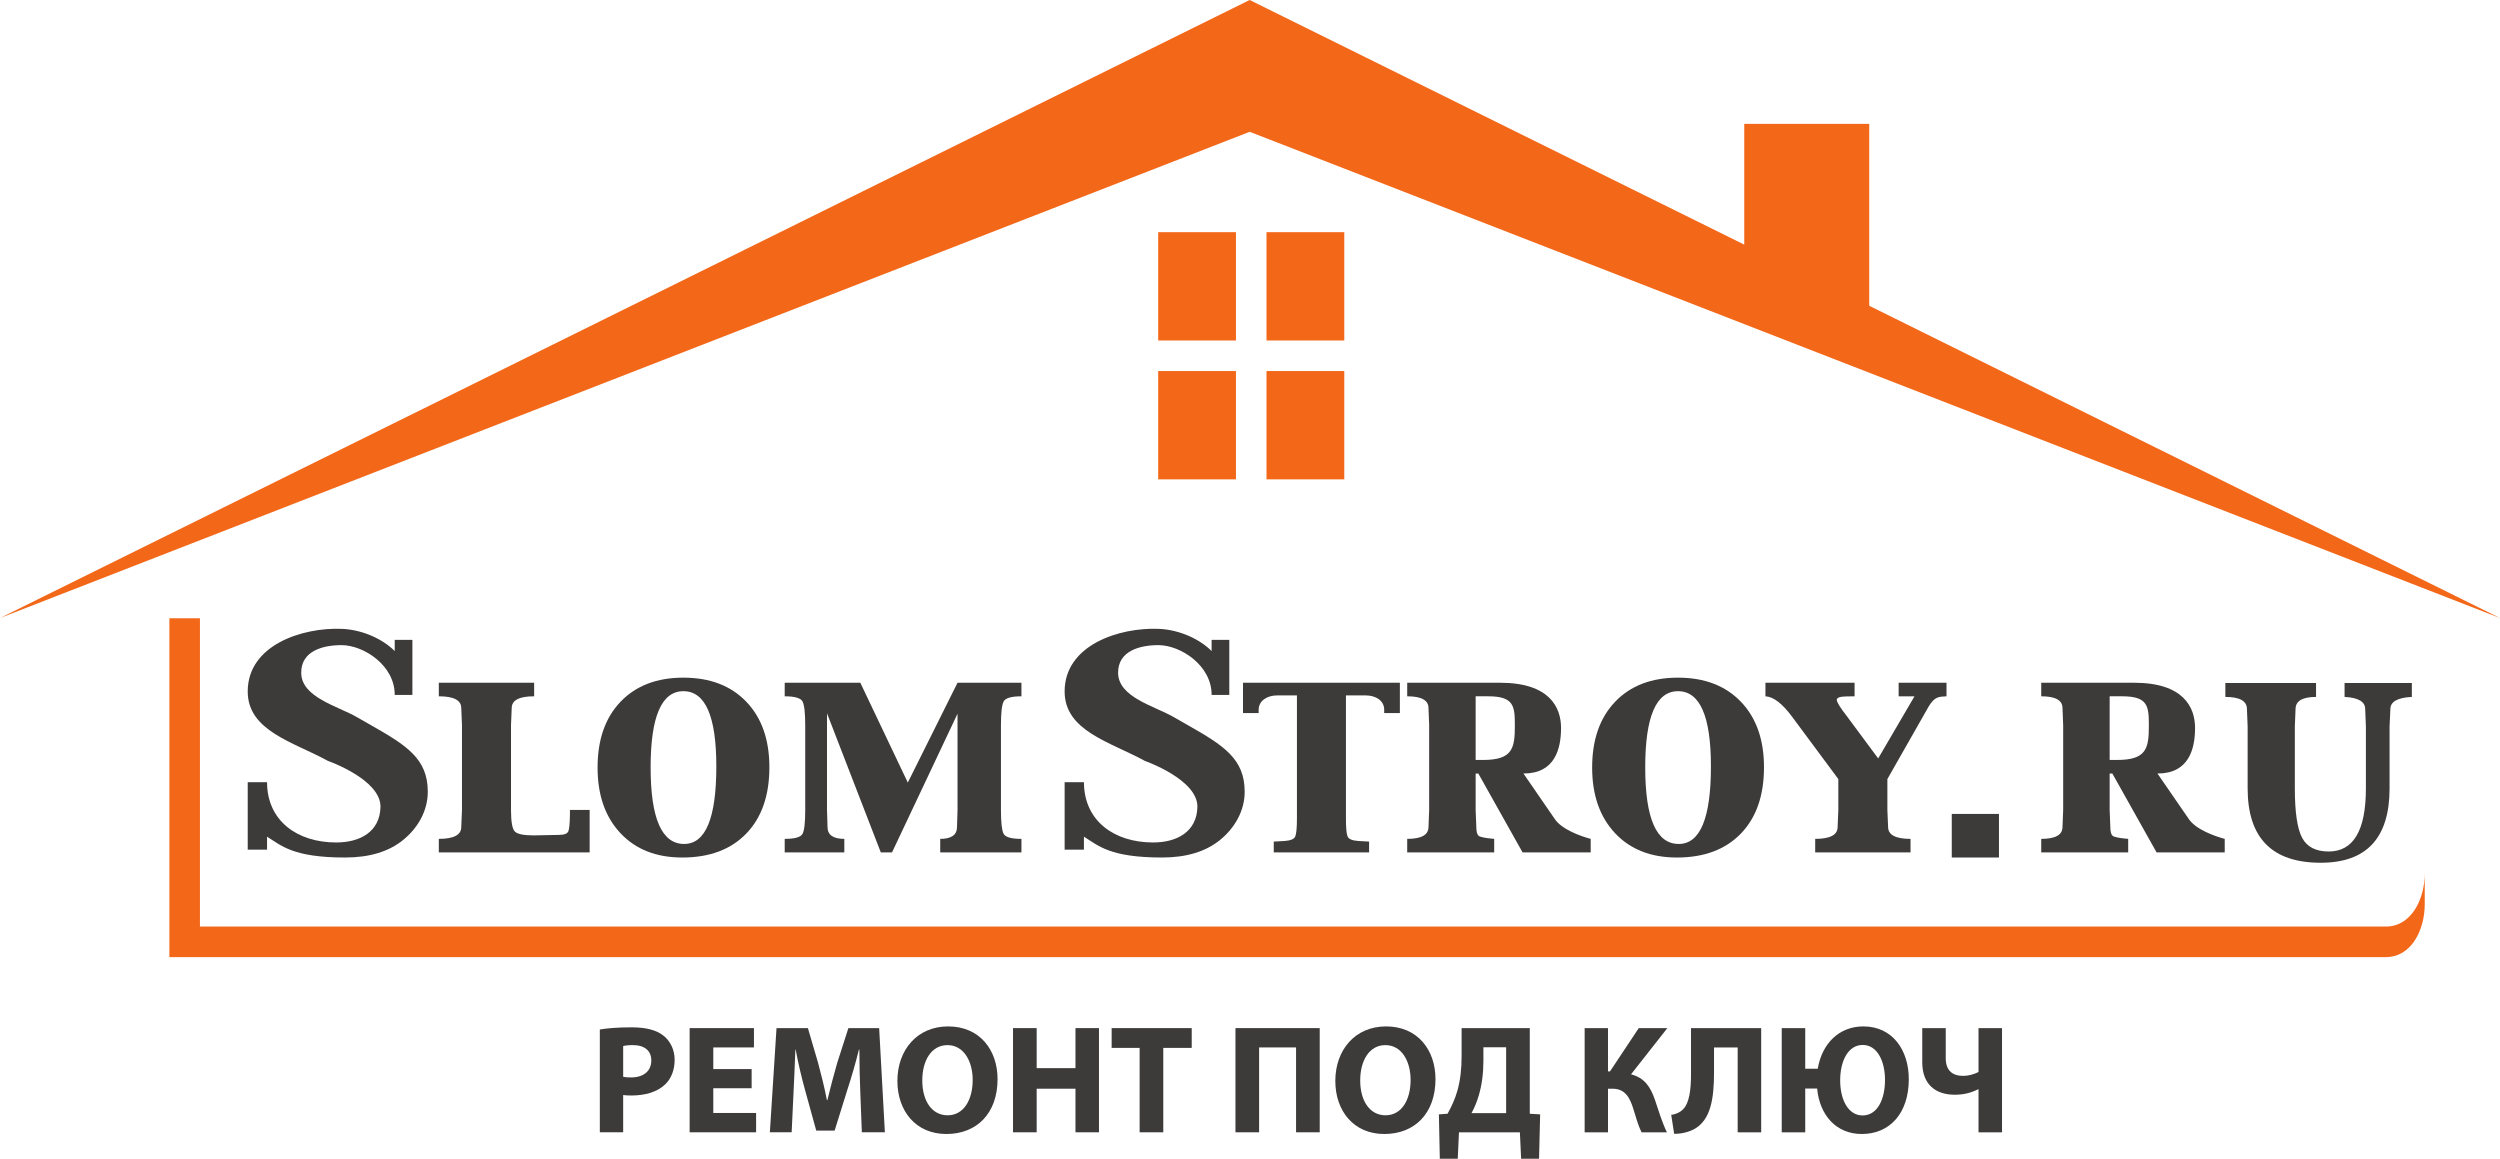
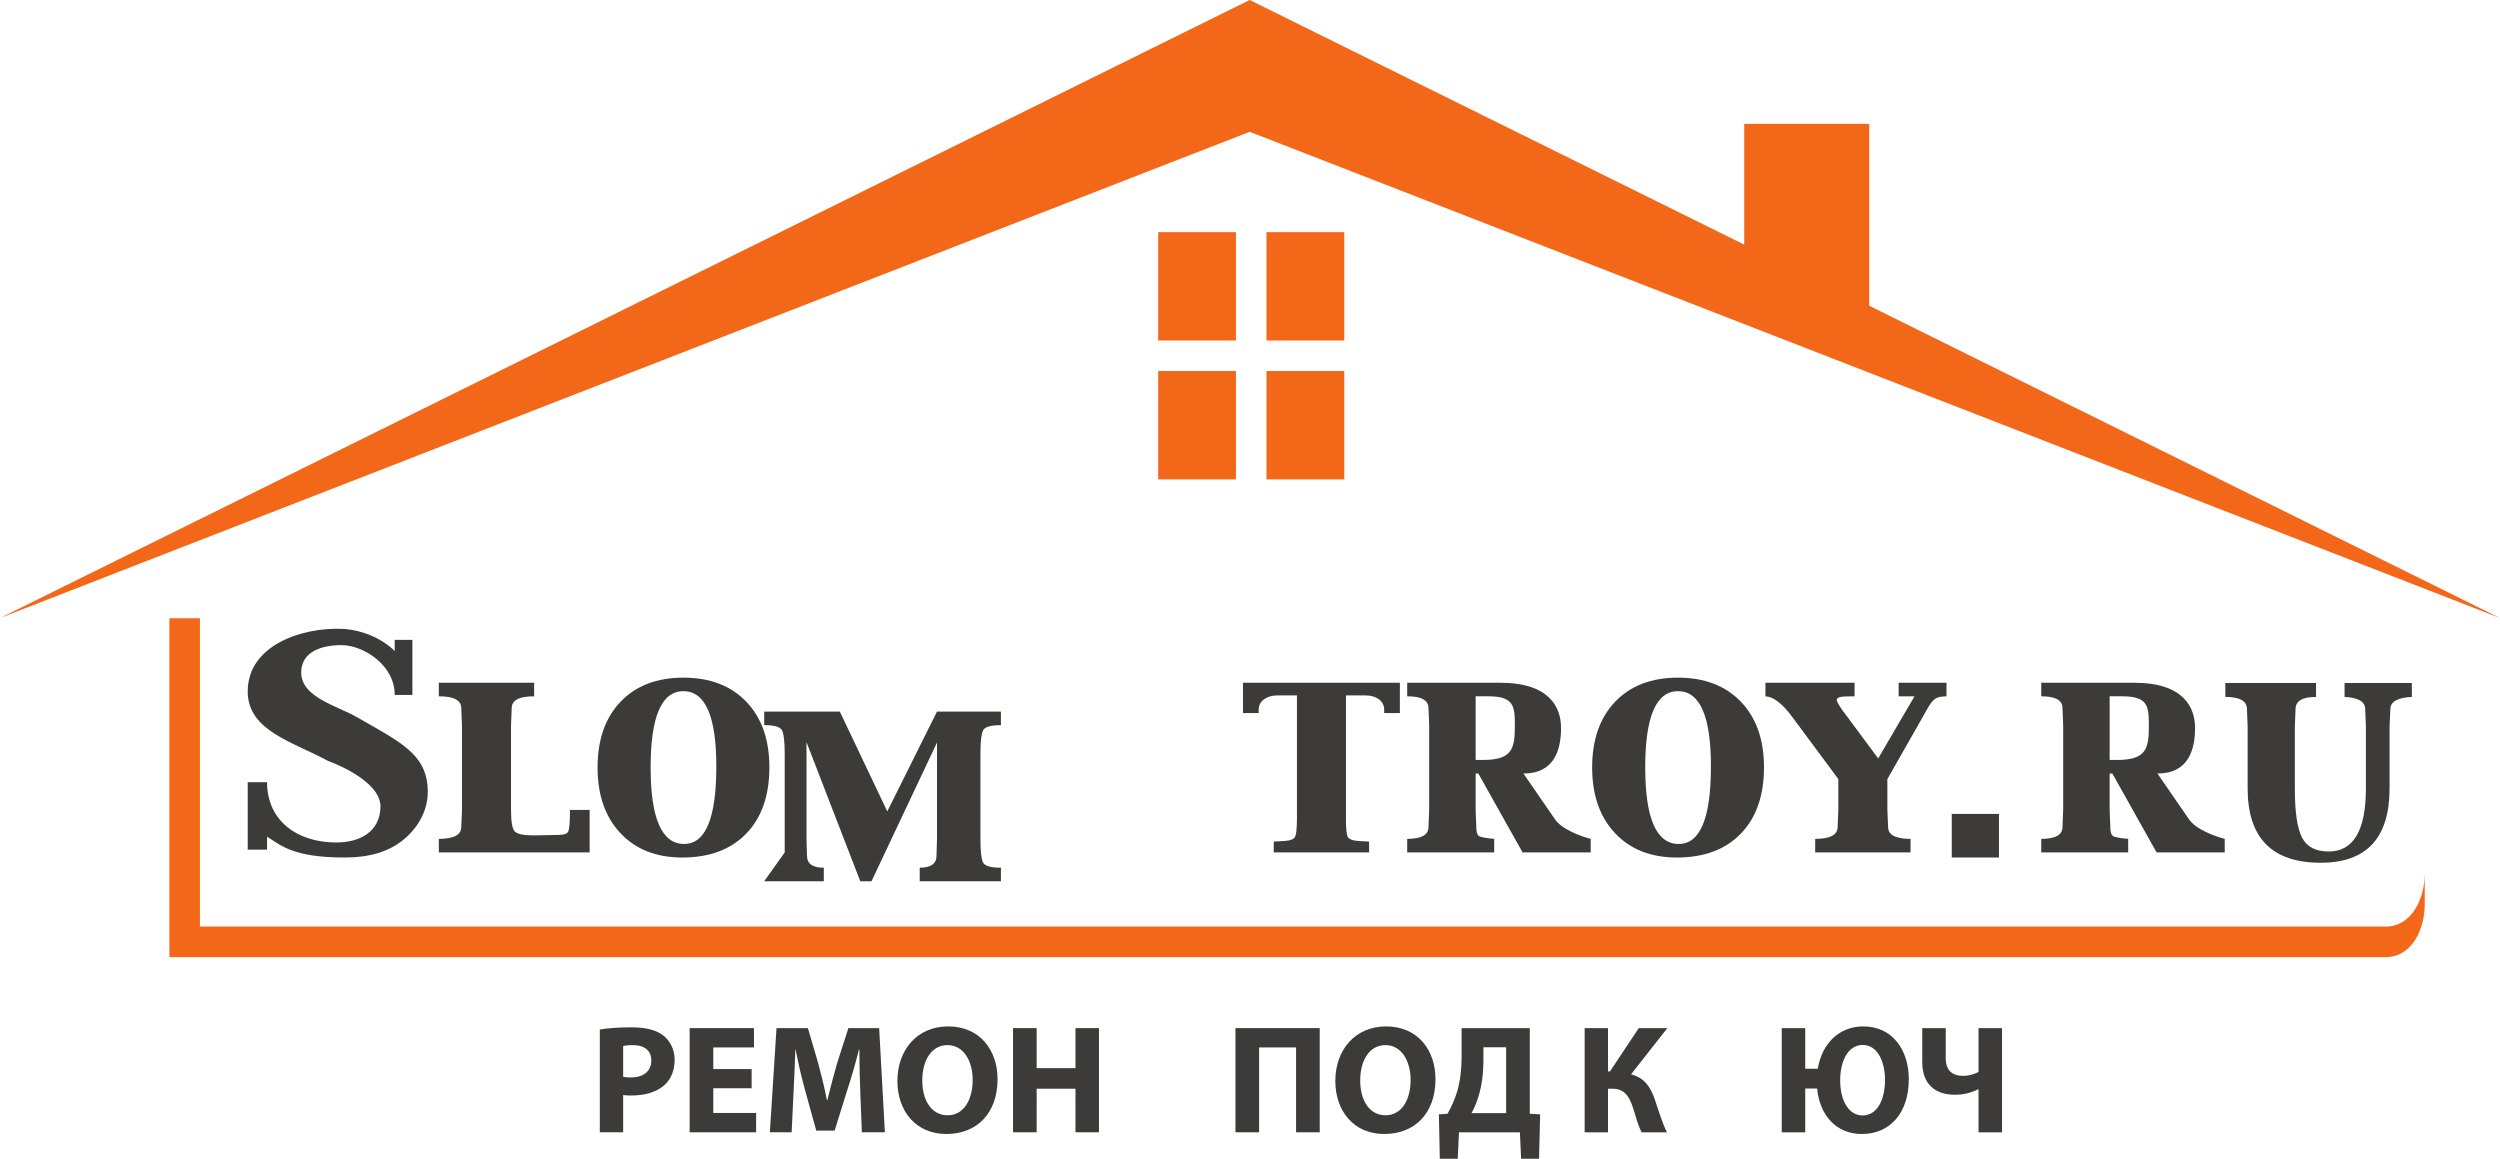
<svg xmlns="http://www.w3.org/2000/svg" viewBox="0 0 1125.1 521.475" height="521.475" width="1125.1" xml:space="preserve" version="1.1" id="svg2">
  <defs id="defs6">
    <clipPath id="clipPath18" clipPathUnits="userSpaceOnUse">
      <path id="path20" d="M 0,4171.84 0,0 l 9000.76,0 0,4171.84 -9000.76,0 z" />
    </clipPath>
  </defs>
  <g transform="matrix(1.25,0,0,-1.25,0,521.475)" id="g10">
    <g transform="scale(0.1,0.1)" id="g12">
      <g id="g14">
        <g clip-path="url(#clipPath18)" id="g16">
          <path id="path22" style="fill:#3d3a3a;fill-opacity:1;fill-rule:nonzero;stroke:none" d="m 2243.62,294.961 c 7.23,-1.66 16.14,-2.231 28.39,-2.231 45.07,0 72.91,22.84 72.91,61.231 0,34.508 -23.94,55.098 -66.23,55.098 -17.26,0 -28.95,-1.68 -35.07,-3.34 l 0,-110.758 z m -84.04,170.309 c 26.16,4.46 62.9,7.8 114.65,7.8 52.32,0 89.6,-10.019 114.65,-30.058 23.93,-18.934 40.07,-50.09 40.07,-86.821 0,-36.742 -12.24,-67.91 -34.5,-89.062 -28.95,-27.27 -71.8,-39.508 -121.89,-39.508 -11.13,0 -21.15,0.559 -28.94,1.68 l 0,-134.141 -84.04,0 0,370.11" />
          <path id="path24" style="fill:#3d3a3a;fill-opacity:1;fill-rule:nonzero;stroke:none" d="m 2706.11,253.789 -138.03,0 0,-89.059 154.16,0 0,-69.57 -239.32,0 0,375.11 231.53,0 0,-69.559 -146.37,0 0,-77.922 138.03,0 0,-69" />
          <path id="path26" style="fill:#3d3a3a;fill-opacity:1;fill-rule:nonzero;stroke:none" d="m 3097.35,238.75 c -1.67,45.078 -3.34,99.629 -3.34,154.172 l -1.67,0 C 3080.65,345.059 3065.07,291.621 3050.6,247.66 l -45.63,-146.371 -66.23,0 -40.08,145.25 c -12.24,43.973 -25.04,97.402 -33.95,146.383 l -1.11,0 c -2.23,-50.66 -3.9,-108.531 -6.68,-155.281 l -6.68,-142.481 -78.47,0 23.93,375.11 112.98,0 36.74,-125.211 c 11.67,-43.418 23.36,-90.161 31.71,-134.141 l 1.67,0 c 10.58,43.422 23.38,92.953 35.62,134.684 l 40.08,124.668 110.75,0 20.58,-375.11 -82.91,0 -5.57,143.59" />
          <path id="path28" style="fill:#3d3a3a;fill-opacity:1;fill-rule:nonzero;stroke:none" d="m 3320.51,281.602 c 0,-73.461 34.51,-125.211 91.28,-125.211 57.33,0 90.16,54.527 90.16,127.437 0,67.344 -32.28,125.231 -90.71,125.231 -57.33,0 -90.73,-54.547 -90.73,-127.457 z m 271.05,5.019 c 0,-123.012 -74.58,-197.582 -184.22,-197.582 -111.31,0 -176.43,84.051 -176.43,190.902 0,112.418 71.8,196.469 182.55,196.469 115.21,0 178.1,-86.269 178.1,-189.789" />
          <path id="path30" style="fill:#3d3a3a;fill-opacity:1;fill-rule:nonzero;stroke:none" d="m 3732.35,470.27 0,-144.141 139.7,0 0,144.141 84.6,0 0,-375.11 -84.6,0 0,156.949 -139.7,0 0,-156.949 -85.15,0 0,375.11 85.15,0" />
-           <path id="path32" style="fill:#3d3a3a;fill-opacity:1;fill-rule:nonzero;stroke:none" d="m 4103,399.039 -100.73,0 0,71.231 288.29,0 0,-71.231 -102.4,0 0,-303.879 -85.16,0 0,303.879" />
          <path id="path34" style="fill:#3d3a3a;fill-opacity:1;fill-rule:nonzero;stroke:none" d="m 4751.38,470.27 0,-375.11 -85.16,0 0,305.551 -133.01,0 0,-305.551 -85.16,0 0,375.11 303.33,0" />
          <path id="path36" style="fill:#3d3a3a;fill-opacity:1;fill-rule:nonzero;stroke:none" d="m 4897.18,281.602 c 0,-73.461 34.49,-125.211 91.27,-125.211 57.32,0 90.15,54.527 90.15,127.437 0,67.344 -32.28,125.231 -90.72,125.231 -57.32,0 -90.7,-54.547 -90.7,-127.457 z m 271.03,5.019 c 0,-123.012 -74.59,-197.582 -184.22,-197.582 -111.3,0 -176.42,84.051 -176.42,190.902 0,112.418 71.8,196.469 182.54,196.469 115.21,0 178.1,-86.269 178.1,-189.789" />
          <path id="path38" style="fill:#3d3a3a;fill-opacity:1;fill-rule:nonzero;stroke:none" d="m 5340.73,351.172 c 0,-43.402 -5.56,-85.703 -16.7,-123.551 -6.68,-22.82 -16.13,-45.633 -26.15,-63.441 l 124.67,0 0,237.09 -81.82,0 0,-50.098 z m 166.98,119.098 0,-308.321 37.28,-2.219 -3.91,-159.73 -64.55,0 -4.45,95.16 -219.28,0 L 5248.35,0 l -64.57,0 -3.34,159.73 31.17,2.219 c 15.02,26.723 27.27,53.992 35.63,83.481 10.56,37.851 15.02,78.48 15.02,124.672 l 0,100.168 245.45,0" />
          <path id="path40" style="fill:#3d3a3a;fill-opacity:1;fill-rule:nonzero;stroke:none" d="m 5789.29,470.27 0,-155.821 7.24,0 103.52,155.821 102.95,0 -130.78,-166.399 c 48.41,-12.25 70.11,-45.633 85.7,-90.73 13.36,-40.051 25.61,-80.68 43.42,-117.981 l -91.27,0 c -12.81,25.602 -20.04,54.551 -28.95,82.379 -12.81,42.281 -30.06,74.57 -75.68,74.57 l -16.15,0 0,-156.949 -84.05,0 0,375.11 84.05,0" />
-           <path id="path42" style="fill:#3d3a3a;fill-opacity:1;fill-rule:nonzero;stroke:none" d="m 6340.83,470.27 0,-375.11 -84.61,0 0,305.551 -85.16,0 0,-89.051 c 0,-96.289 -12.22,-170.289 -69,-203.691 -18.93,-10.59 -44.53,-18.379 -74.57,-18.379 l -10.59,68.461 c 18.38,2.219 33.4,10.019 42.86,20.039 22.83,23.371 28.39,71.25 28.39,128 l 0,164.18 252.68,0" />
          <path id="path44" style="fill:#3d3a3a;fill-opacity:1;fill-rule:nonzero;stroke:none" d="m 6786.61,283.828 c 0,67.344 -27.83,125.781 -80.15,125.781 -52.88,0 -81.25,-57.871 -81.25,-127.441 0,-70.688 29.49,-126.348 80.7,-126.348 51.76,0 80.7,55.098 80.7,128.008 z m -287.19,186.442 0,-146.36 45.08,0 c 15.04,90.149 76.25,152.5 164.18,152.5 105.76,0 163.63,-86.269 163.63,-189.789 0,-123.551 -69,-197.582 -169.19,-197.582 -92.93,0 -151.94,68.461 -160.84,163.633 l -42.86,0 0,-157.512 -84.59,0 0,375.11 84.59,0" />
          <path id="path46" style="fill:#3d3a3a;fill-opacity:1;fill-rule:nonzero;stroke:none" d="m 7005.3,470.27 0,-108.508 c 0,-42.852 22.83,-63.461 62.89,-63.461 18.93,0 38.97,5.57 55.1,13.929 l 0,158.04 84.61,0 0,-375.11 -84.61,0 0,154.719 -1.66,0 c -27.26,-13.359 -52.87,-19.469 -84.04,-19.469 -67.89,0 -116.88,36.168 -116.88,116.871 l 0,122.989 84.59,0" />
          <path id="path48" style="fill:#3d3a3a;fill-opacity:1;fill-rule:nonzero;stroke:none" d="m 1579.9,1102.84 0,48.75 c 53.85,0 80.81,14.3 80.81,42.94 l 2.55,60.87 0,305.71 -2.55,61.31 c 0,28.32 -26.96,42.5 -80.81,42.5 l 0,48.81 343.21,0 0,-48.81 c -53.81,0 -80.77,-14.18 -80.77,-42.5 l -2.55,-61.31 0,-305.39 c 0,-43.15 4.73,-69.3 14.3,-78.14 9.56,-8.98 31.89,-13.43 67.22,-13.43 l 90.17,1.74 c 20.06,0 31.63,4.56 35,13.64 3.26,9.12 5.12,29.51 5.43,61.13 l 0,15.23 70.98,0 0,-153.05 -542.99,0" />
          <path id="path50" style="fill:#3d3a3a;fill-opacity:1;fill-rule:nonzero;stroke:none" d="m 2463.07,1133.28 c 77.34,0 115.93,93.1 115.93,279.24 0,180.5 -39.46,270.78 -118.54,270.78 -78.65,0 -117.99,-91.53 -117.99,-274.37 0,-183.76 40.21,-275.65 120.6,-275.65 z m -6.8,-48.81 c -93.48,0 -167.72,29.24 -222.51,87.72 -54.89,58.48 -82.28,137.22 -82.28,236.32 0,100.21 27.5,179.13 82.71,236.84 55.29,57.73 130.67,86.7 226.27,86.7 95.6,0 171.15,-28.97 226.48,-86.7 55.38,-57.71 83.09,-136.31 83.09,-235.98 0,-101.73 -27.77,-181.42 -83.32,-238.8 -55.54,-57.51 -132.39,-86.1 -230.44,-86.1" />
-           <path id="path52" style="fill:#3d3a3a;fill-opacity:1;fill-rule:nonzero;stroke:none" d="m 2825.2,1102.84 0,48.75 c 36.63,0 58.05,6.14 64.35,18.48 6.4,12.5 9.51,40.93 9.51,85.33 l 0,305.71 c 0,44.46 -3.32,72.78 -9.73,85.17 -6.46,12.33 -27.83,18.64 -64.13,18.64 l 0,48.81 272.24,0 170.92,-359.41 179.03,359.41 230.11,0 0,-48.81 c -36.3,0 -57.72,-6.31 -64.08,-18.64 -6.45,-12.39 -9.67,-40.71 -9.67,-85.17 l 0,-305.71 c 0,-44.4 3.1,-72.83 9.51,-85.33 6.26,-12.34 27.72,-18.48 64.24,-18.48 l 0,-48.75 -292.4,0 0,48.75 c 40.27,0 60.44,14.3 60.44,42.94 l 1.85,60.87 0,346.86 -235.88,-499.42 -40.32,0 -193.7,500.77 0,-348.21 1.84,-60.87 c 0,-28.64 20.12,-42.94 60.49,-42.94 l 0,-48.75 -214.62,0" />
+           <path id="path52" style="fill:#3d3a3a;fill-opacity:1;fill-rule:nonzero;stroke:none" d="m 2825.2,1102.84 0,48.75 l 0,305.71 c 0,44.46 -3.32,72.78 -9.73,85.17 -6.46,12.33 -27.83,18.64 -64.13,18.64 l 0,48.81 272.24,0 170.92,-359.41 179.03,359.41 230.11,0 0,-48.81 c -36.3,0 -57.72,-6.31 -64.08,-18.64 -6.45,-12.39 -9.67,-40.71 -9.67,-85.17 l 0,-305.71 c 0,-44.4 3.1,-72.83 9.51,-85.33 6.26,-12.34 27.72,-18.48 64.24,-18.48 l 0,-48.75 -292.4,0 0,48.75 c 40.27,0 60.44,14.3 60.44,42.94 l 1.85,60.87 0,346.86 -235.88,-499.42 -40.32,0 -193.7,500.77 0,-348.21 1.84,-60.87 c 0,-28.64 20.12,-42.94 60.49,-42.94 l 0,-48.75 -214.62,0" />
          <path id="path54" style="fill:#3d3a3a;fill-opacity:1;fill-rule:nonzero;stroke:none" d="m 891.879,1112.67 0,243.05 69.57,0 c 0.324,-140.43 110.001,-217.07 248.921,-217.07 86.41,0 157.51,38.93 159.46,127.56 2.28,99.02 -188.76,165.94 -188.76,165.94 -124.95,68.63 -289.191,107.65 -289.191,250.17 0,167.5 196.811,231.19 338.921,225.43 79.24,-3.26 151.96,-40.65 190.33,-80.1 l 0,40.43 63.64,0 0,-198.27 -63.64,0 c 0.65,105.49 -110.65,179.04 -191.53,179.31 -65.05,0.04 -146.03,-19.78 -145.1,-100.18 0.97,-87.71 130.44,-118.8 200.1,-158.85 l 51.8,-29.62 c 128.21,-72.74 203.81,-120.72 203.81,-239.2 0,-70.38 -37.28,-132.13 -89.24,-174.02 -51.74,-41.91 -121.25,-62.78 -208.76,-62.78 -187.39,0 -229.24,42.99 -280.761,75.06 l 0,-46.86 -69.57,0" />
-           <path id="path56" style="fill:#3d3a3a;fill-opacity:1;fill-rule:nonzero;stroke:none" d="m 3833,1112.67 0,243.05 69.51,0 c 0.32,-140.43 110.06,-217.07 248.92,-217.07 86.42,0 157.51,38.93 159.57,127.56 2.18,99.02 -188.81,165.94 -188.81,165.94 -125,68.63 -289.19,107.65 -289.19,250.17 0,167.5 196.79,231.19 338.87,225.43 79.3,-3.26 151.95,-40.65 190.33,-80.1 l 0,40.43 63.69,0 0,-198.27 -63.69,0 c 0.66,105.49 -110.65,179.04 -191.53,179.31 -65.11,0.04 -145.99,-19.78 -145.11,-100.18 1.03,-87.71 130.43,-118.8 200.23,-158.85 l 51.72,-29.62 c 128.17,-72.74 203.76,-120.72 203.76,-239.2 0,-70.38 -37.28,-132.13 -89.19,-174.02 -51.73,-41.91 -121.3,-62.78 -208.8,-62.78 -187.4,0 -229.24,42.99 -280.77,75.06 l 0,-46.86 -69.51,0" />
          <path id="path58" style="fill:#3d3a3a;fill-opacity:1;fill-rule:nonzero;stroke:none" d="m 4585.95,1102.84 0,38.98 c 5.54,0 18.59,0.7 39.51,2.22 21.21,1.47 33.87,6.84 37.83,16.19 3.93,9.46 6.09,30.98 6.09,64.62 l 0,443.18 -72.01,0 c -34.84,0 -65.45,-18.6 -65.82,-51.37 l 0,-12.13 -56.36,0 0,109.2 564.8,0 0,-109.2 -56.46,0 0,12.13 c 0,32.77 -30.55,51.37 -65.73,51.37 l -71.99,0 0,-443.18 c 0,-33.64 1.95,-55.16 5.92,-64.62 4.12,-9.35 16.74,-14.72 37.77,-16.19 21.25,-1.52 34.51,-2.22 39.67,-2.22 l 0,-38.98 -343.22,0" />
          <path id="path60" style="fill:#3d3a3a;fill-opacity:1;fill-rule:nonzero;stroke:none" d="m 5312.82,1664.92 0,-229.19 26.62,0 c 105.57,0 114.52,41.03 114.52,123.1 0,70.76 -2.93,106.09 -96.35,106.09 l -44.79,0 z m -246.42,-562.08 0,48.75 c 51.15,0 76.64,14.3 76.64,42.94 l 2.4,60.87 0,305.71 -2.4,61.31 c 0,28.32 -25.49,42.5 -76.64,42.5 l 0,48.81 334.35,0 c 176.25,0 219.75,-86.64 219.53,-163.59 -0.21,-74.95 -22.46,-163.66 -135.45,-163.17 l 110.73,-160.7 c 24.72,-40.82 97.75,-65.71 131.46,-74.68 l 0,-48.75 -245.23,0 -159.4,284.13 -9.57,0 0,-131.57 2.4,-60.87 c 0,-16.09 2.66,-26.69 7.99,-31.58 5.49,-4.94 24.28,-8.59 56.35,-11.36 l 0,-48.75 -313.16,0" />
          <path id="path62" style="fill:#3d3a3a;fill-opacity:1;fill-rule:nonzero;stroke:none" d="m 7595.44,1664.92 0,-229.19 26.7,0 c 105.49,0 114.45,41.03 114.45,123.1 0,70.76 -2.93,106.09 -96.31,106.09 l -44.84,0 z m -246.35,-562.08 0,48.75 c 51.02,0 76.56,14.3 76.56,42.94 l 2.45,60.87 0,305.71 -2.45,61.31 c 0,28.32 -25.54,42.5 -76.56,42.5 l 0,48.81 334.36,0 c 176.19,0 219.72,-86.64 219.51,-163.59 -0.27,-74.95 -22.44,-163.66 -135.45,-163.17 l 110.72,-160.7 c 24.73,-40.82 97.78,-65.71 131.47,-74.68 l 0,-48.75 -245.28,0 -159.35,284.13 -9.63,0 0,-131.57 2.44,-60.87 c 0,-16.09 2.62,-26.69 7.99,-31.58 5.45,-4.94 24.26,-8.59 56.31,-11.36 l 0,-48.75 -313.09,0" />
          <path id="path64" style="fill:#3d3a3a;fill-opacity:1;fill-rule:nonzero;stroke:none" d="m 6043.94,1133.28 c 77.34,0 115.93,93.1 115.93,279.24 0,180.5 -39.47,270.78 -118.49,270.78 -78.69,0 -118.05,-91.53 -118.05,-274.37 0,-183.76 40.16,-275.65 120.61,-275.65 z m -6.68,-48.81 c -93.6,0 -167.8,29.24 -222.64,87.72 -54.88,58.48 -82.38,137.22 -82.38,236.32 0,100.21 27.65,179.13 82.83,236.84 55.27,57.73 130.64,86.7 226.31,86.7 95.49,0 170.93,-28.97 226.36,-86.7 55.39,-57.71 83.21,-136.31 83.21,-235.98 0,-101.73 -27.82,-181.42 -83.36,-238.8 -55.61,-57.51 -132.4,-86.1 -230.33,-86.1" />
          <path id="path66" style="fill:#3d3a3a;fill-opacity:1;fill-rule:nonzero;stroke:none" d="m 6535.3,1102.84 0,48.75 c 53.87,0 80.76,14.3 80.76,42.94 l 2.5,60.87 0,111.47 -166.62,224.68 c -35.17,47.39 -67.13,71.91 -95.78,73.37 l 0,48.81 320.94,0 0,-48.81 -28.59,-0.43 c -23.64,-0.27 -35.53,-4.41 -35.53,-12.28 0,-8.37 12.56,-28.66 37.75,-60.82 l 111.31,-150.17 130.76,223.7 c 0,0 -19,0 -57.11,0 l 0,48.81 172.35,0 0,-48.81 c -26.19,-1.8 -41.9,0.43 -64.2,-36.74 l -148.69,-261.31 0,-111.47 2.61,-60.87 c 0,-28.64 26.96,-42.94 80.77,-42.94 l 0,-48.75 -343.23,0" />
          <path id="path68" style="fill:#f36719;fill-opacity:1;fill-rule:nonzero;stroke:none" d="m 6729.85,3070.89 0,655.03 -450,0 0,-434.86 -1780.7,880.78 L 0,1946.73 4499.31,3697.27 9000.76,1946.73 6729.85,3070.89" />
          <path id="path70" style="fill:#f36719;fill-opacity:1;fill-rule:nonzero;stroke:none" d="m 4169.85,2945.92 280,0 0,389.996 -280,0 0,-389.996 z" />
          <path id="path72" style="fill:#f36719;fill-opacity:1;fill-rule:nonzero;stroke:none" d="m 4559.85,2945.92 280,0 0,389.996 -280,0 0,-389.996 z" />
          <path id="path74" style="fill:#f36719;fill-opacity:1;fill-rule:nonzero;stroke:none" d="m 4169.85,2445.92 280,0 0,390 -280,0 0,-390 z" />
          <path id="path76" style="fill:#f36719;fill-opacity:1;fill-rule:nonzero;stroke:none" d="m 4559.85,2445.92 280,0 0,390 -280,0 0,-390 z" />
          <path id="path78" style="fill:#f36719;fill-opacity:1;fill-rule:nonzero;stroke:none" d="m 8589.93,835.918 -7870.075,0 0,1110.002 -110,0 0,-1220.002 7980.075,0 c 92.23,0 139.92,98.273 139.92,190.504 l 0,111.308 c 0,-92.23 -47.69,-191.812 -139.92,-191.812" />
          <path id="path80" style="fill:#3d3a3a;fill-opacity:1;fill-rule:nonzero;stroke:none" d="m 7027,1084.47 169.898,0 0,156.953 -169.898,0 0,-156.953 z" />
          <path id="path82" style="fill:#3d3a3a;fill-opacity:1;fill-rule:nonzero;stroke:none" d="m 8011.98,1662.64 0,50.11 326.53,0 0,-50.11 c -49.24,0 -73.81,-14.67 -73.81,-43.75 l -2.56,-63.11 0,-222.28 c 0,-85.92 8.81,-145.34 26.27,-178.16 17.5,-32.82 49.33,-49.19 95.7,-49.19 89.14,0 133.87,75.76 133.87,227.35 l 0,222.28 -2.56,63.11 c 0,26.69 -24.73,41.25 -74.24,43.75 l 0,50.11 242.23,0 0,-50.11 c -51.53,-2.5 -77.29,-17.06 -77.29,-43.75 l -2.93,-63.11 0,-222.28 c 0,-178.65 -82.65,-267.9 -247.98,-267.9 -175.28,0 -263.01,89.25 -263.01,267.9 l 0,222.28 -2.5,63.11 c 0,29.08 -25.86,43.75 -77.72,43.75" />
        </g>
      </g>
    </g>
  </g>
</svg>